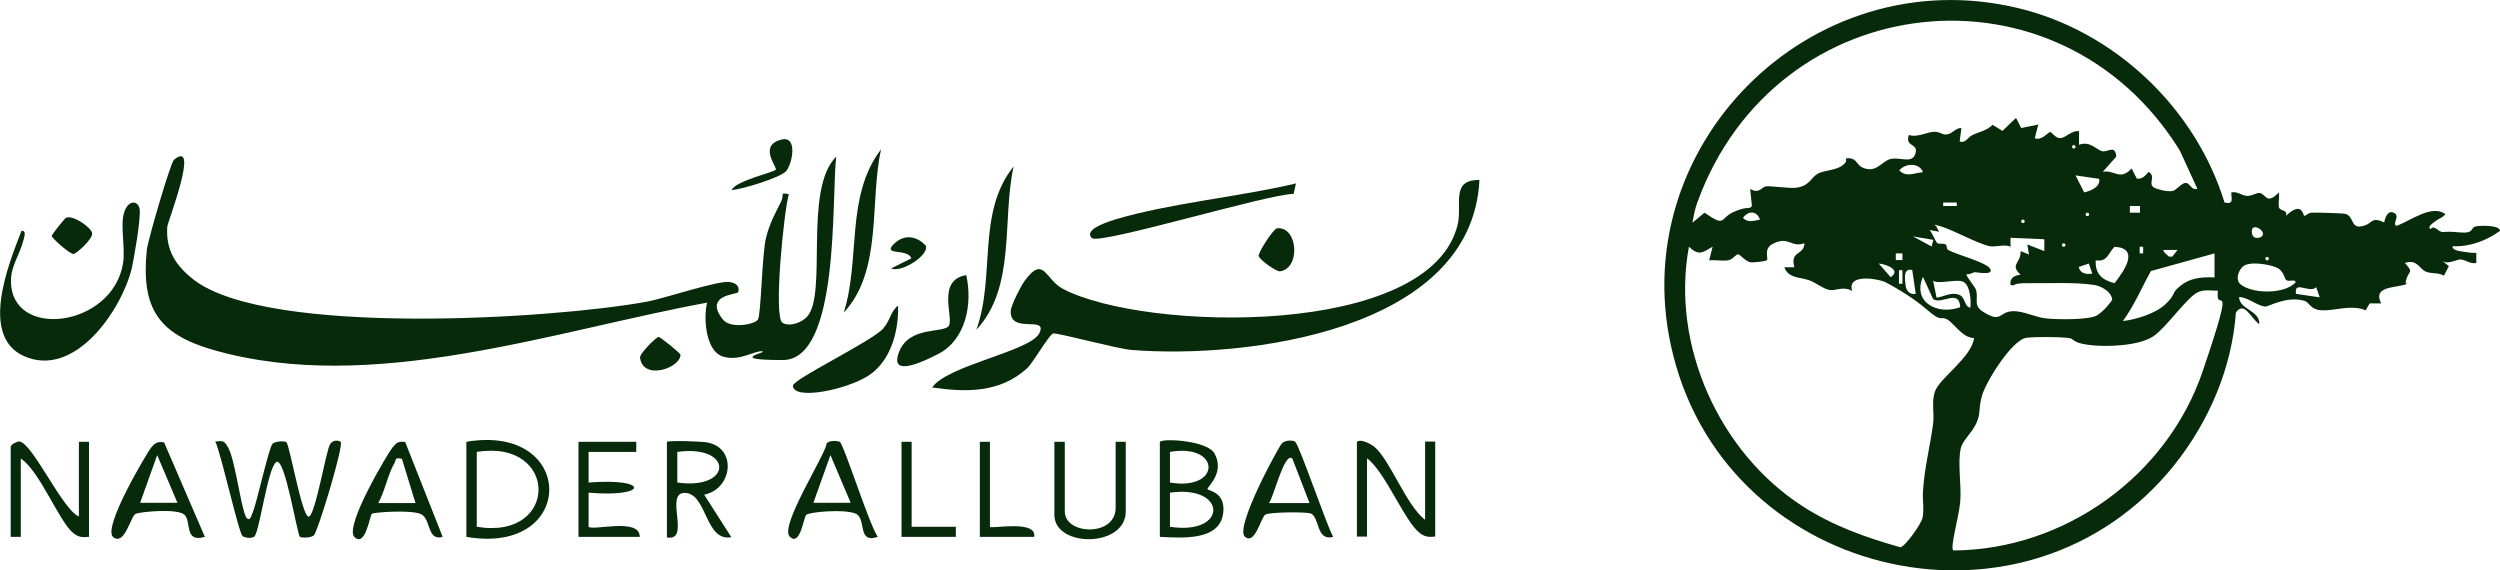
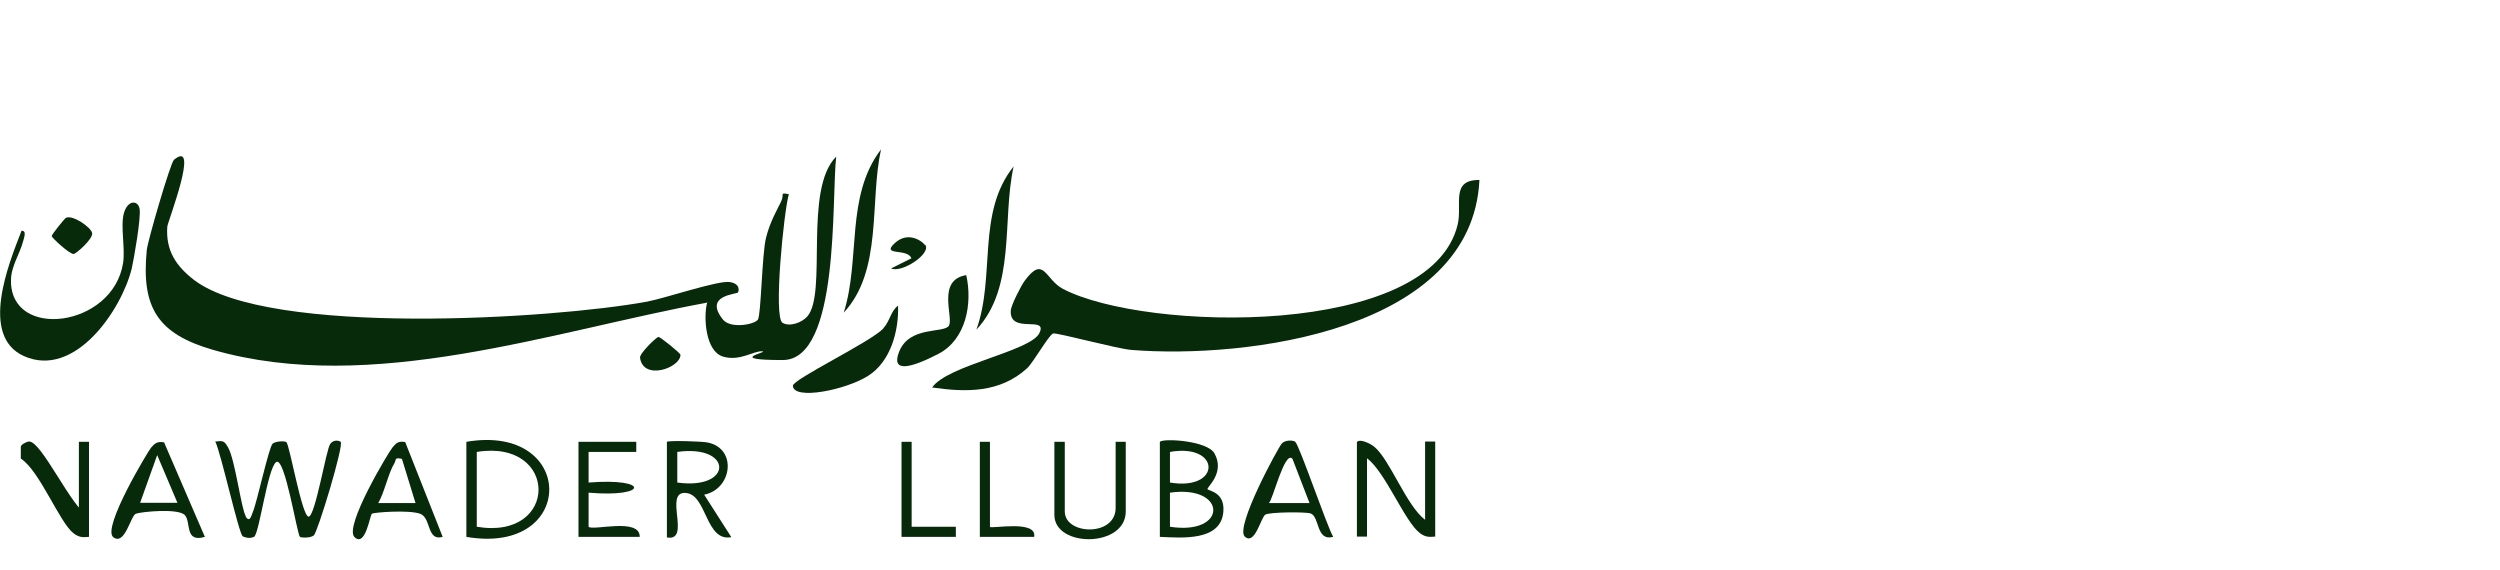
<svg xmlns="http://www.w3.org/2000/svg" id="Layer_1" version="1.1" viewBox="0 0 865.2 197.4">
  <defs>
    <style>
      .st0 {
        fill: #072a0a;
      }
    </style>
  </defs>
  <g>
    <path class="st0" d="M244.9,104.7c-53.8,9.9-116.4,32.1-171.1,16.4-19.1-5.5-25-14.5-23-34.6.3-3.1,8.2-30.2,9.4-31.2,9.1-7.5-2.1,21.3-2.3,23.1-.6,8.3,3,13.7,9.4,18.6,26,19.5,123.8,13.4,156.6,7.4,6-1.1,24.6-7.4,28.6-6.8s3.1,3.4,2.9,3.6c-.5.7-12,.9-5.2,9.4,2.7,3.3,11,1.7,12.1,0s1.4-22.7,2.8-28.3,3.9-9.8,5.2-12.5-.7-3.2,2.7-2.6c-1.7,5.8-5.4,42.5-2.2,44.5,2.4,1.5,6.7,0,8.6-2.2,7-8-1.4-44,10-55.3-1.7,14.1,1.4,70.4-18.5,70.4s-5-2.7-7-3c-2.8-.4-7.8,3.6-13.7,1.8-6-1.8-6.8-13.4-5.5-18.6h.2Z" />
    <path class="st0" d="M512,62.3c-2.5,52.2-80.7,62-120.5,58.8-4.9-.4-25.6-6-27-5.7s-6.9,10.1-9.1,12.1c-9.4,8.5-21,8.3-32.8,6.6,5.2-7.7,34-12.5,37.1-18.8s-10.3.5-9.9-7.7c0-1.8,3.6-8.8,4.8-10.4,6.7-9.1,7-.5,13.3,2.8,28.4,14.8,127.3,17.1,136.6-22.4,1.6-6.9-2.6-15.5,7.6-15.3h0Z" />
    <path class="st0" d="M7.3,79.9c2.1-.3,1,2.4.7,3.6-1.1,4.3-4.2,8.7-4.2,13.5-.3,20.8,35.3,16.4,38.8-6,.8-5.2-1-12.8.3-17.3s4.8-4.5,5.4-1.5-2,17.6-2.7,20.7c-3.5,14.3-19.7,38.3-37.4,30.3-15.3-7-5.2-31.9-.8-43.2h0Z" />
    <path class="st0" d="M85,178.8c1.6,2.3,2-.6,2.5-1.6,1.5-3.5,5.6-22.8,6.9-23.7s4.1-.9,4.7-.5c1.1.8,5.4,25.8,7.7,25.8s6.1-23.4,7.5-25.2,3.4-.9,3.6-.7c1.2,1.1-8,31.4-9.3,32.4s-4.4.8-4.8.5c-1-.9-5.2-27.9-8.2-25.9s-5.9,25.1-7.7,25.9-3.5,0-3.9-.2c-1.4-1-7.5-28.8-9.5-32.8,2.7-.3,3.1-.3,4.4,2,2.5,4.2,4.6,21.6,6.2,23.9h0Z" />
    <path class="st0" d="M469.7,152.9c1.1-1.1,4.5.6,5.9,1.7,5.4,4.4,11.1,20.4,17.6,25.3v-27.1h3.5v32.9c-2.2.2-3.4.2-5.3-1.2-5.3-4-11.9-21.1-18.3-25.9v27.1h-3.5v-32.9h0Z" />
-     <path class="st0" d="M27.3,178.8v-25.9h3.5v32.9c-2.2.2-3.4.2-5.3-1.2-4.9-3.7-11.7-21.6-18.3-25.9v27.1h-3.5v-31.2c0-.7,2-1.8,2.9-1.8,4.4,0,14.9,23.4,20.6,25.9h0Z" />
+     <path class="st0" d="M27.3,178.8v-25.9h3.5v32.9c-2.2.2-3.4.2-5.3-1.2-4.9-3.7-11.7-21.6-18.3-25.9v27.1v-31.2c0-.7,2-1.8,2.9-1.8,4.4,0,14.9,23.4,20.6,25.9h0Z" />
    <path class="st0" d="M401.4,152.9c1.3-1.3,16.4-.4,18.9,4,3.8,6.8-2.8,11.8-2.4,12.4s5.9,1,5.5,7.5c-.6,10.7-14.6,9.3-22,9v-32.9ZM404.9,167c17.9,3,17.7-13.7,0-10.6v10.6ZM404.9,182.3c20.1,3.1,19.9-14.6,0-11.8v11.8Z" />
    <path class="st0" d="M161.4,185.8v-32.9c38.1-6.5,38.4,39.5,0,32.9ZM165,182.3c28.6,4.8,28.4-30.5,0-25.9v25.9Z" />
    <path class="st0" d="M305.7,113.6c2.2-2.3,2.7-6.2,5.1-7.8.3,8.8-2.6,19.4-10.4,24.3s-25.8,8.5-26,3.4c-.1-2.2,26.8-15.1,31.3-19.8h0Z" />
    <path class="st0" d="M230.8,152.9c.5-.5,12.7-.2,14.4.3,10,2.3,8.1,16.1-1.5,18l9.4,14.7c-9,1.7-8.4-14.8-15.8-15.3-7.8-.6,2.1,16.9-6.5,15.4v-33.1ZM234.4,167c19.4,2.7,19.3-13.3,0-10.6v10.6Z" />
-     <path class="st0" d="M448.5,63.5l-.8,3.6c-8.8,0-67.2,17.7-69.8,15.3-3.3-3.2,6.8-6,8.2-6.5,19.3-5.7,42.5-7.7,62.3-12.4h0Z" />
    <path class="st0" d="M448.3,153c1.4,1.1,10.8,28.8,13.1,32.8-6,1.6-4.6-6.9-7.8-8.1-1.7-.6-14.2-.5-15.7.4s-3.6,10.8-7.1,7.6,11.6-30.9,12.8-32.2,3.9-1.2,4.7-.6h0ZM447.3,158.8c-2.7-3.2-6.9,14.7-8.2,15.3h14.1l-5.9-15.3Z" />
    <path class="st0" d="M56.7,152.9l14.2,32.9c-7.1,2.1-4.7-5-6.9-7.5s-15.2-1.2-17-.5-3.8,11.2-7.8,8.1,12-29.7,13.1-31,2.1-2.3,4.5-1.8v-.2ZM61.4,174l-7-16.5-5.9,16.5h12.9Z" />
-     <path class="st0" d="M290.7,153c1.4,1,10.2,28.8,13.1,32.8-7.4,2.5-3.7-6.5-7.8-8.1s-16.1-.5-17,.5-2.1,11.1-5.7,7.5,12.1-27.8,12.8-32.2c.7-1.2,4-1,4.7-.5h-.1ZM294.4,174l-7-16.5-5.9,16.5h12.9Z" />
    <path class="st0" d="M140.2,152.9l13,32.9c-5.6,1.6-3.9-6.6-7.8-8s-16-.5-16.7,0-2.2,11.7-6,8.1,11.9-29.6,13.1-31,1.9-2.4,4.5-1.9h-.1ZM139.1,158.8c-2.7-.6-1.9.3-2.6,1.5-2.1,3.4-3.4,10-5.6,13.8h12.9l-4.7-15.3h0Z" />
    <path class="st0" d="M220.2,152.9v3.5h-16.5v10.6c21.4-1.7,20.6,5.3,0,3.5v11.8c1.5,1.5,17.8-3.3,17.7,3.5h-21.2v-32.9h20Z" />
    <path class="st0" d="M368.5,152.9v24.1c0,8.2,17.6,8.8,17.6-1.2v-22.9h3.5v24.1c0,12.6-24.7,12.6-24.7,1.2v-25.3h3.6Z" />
    <path class="st0" d="M334.4,95.2c2.2,9.8,0,22.3-9.7,27.3s-16.3,6.5-13.6-.6c3.5-9.3,15.6-6.4,17.3-9.2s-4.4-15.9,6.1-17.5h0Z" />
    <path class="st0" d="M292,108.2c5.9-18.6.5-40.2,12.9-56.5-4,18.3.6,42-12.9,56.5Z" />
    <path class="st0" d="M337.9,114.1c6.7-18.5,0-40.4,12.9-56.5-4.1,18.4.9,41.8-12.9,56.5Z" />
    <polygon class="st0" points="315.5 152.9 315.5 182.3 330.8 182.3 330.8 185.8 312 185.8 312 152.9 315.5 152.9" />
    <path class="st0" d="M342.6,152.9v29.4c0,.9,16.4-2.6,15.3,3.5h-18.8v-32.9h3.5Z" />
-     <path class="st0" d="M442,79c7.2-.7,8.2,13.9,1,14.9-1.3.2-7.2-4.1-7.4-5.3s5.1-9.5,6.4-9.6Z" />
-     <path class="st0" d="M253.2,65.8c1.2-3.2,14.8-6.2,15.3-7.1s-6.2-8.4,2-10.4c5.8-1.4,3.6,8.8,1.5,11s-14.7,6.1-18.8,6.5Z" />
    <path class="st0" d="M22.8,75.4c2.3-1.2,8.8,3.3,9.1,5.3.3,2-5.5,7.1-6.4,7.2-1.4.1-7.6-5.6-7.6-6.2s4.5-6.1,4.9-6.3h0Z" />
    <path class="st0" d="M227.9,116.6c.6,0,7.6,5.6,7.6,6.2,0,4.5-12.9,9.1-14,1-.2-1.5,5.7-7.2,6.4-7.2Z" />
    <path class="st0" d="M320.2,84.7c2.2,3.2-8.3,9.9-11.8,8.2l7-3.5c-1.2-3.6-10.6-.7-5.8-5.2s9.8-.5,10.5.6h0Z" />
  </g>
-   <path class="st0" d="M769.9,70.1c3.3.7,2.3-1.2,2.3-3.5,2-.5,3.7,1.1,5.4,1.2s3.4-1.2,4.5-1c2.3.5,2.2,4.2,6.6-.2.2,1.7-.3,3.6,0,5.1s3.2.7,2.4,3c5.8-5.4,5.9,0,6.4,0s1.3-1,2.5-1.1,11.1.2,11.7.4c3.4,1.1,1.5,5.8,6.8,4,2.4-.8,2.4-3.1,6.6-1,.3-1.4,1.1-4.1,3-3.5,3,.9-.3,3.7,1.2,4.7,5-1.8,12.3-7.6,17-4.1-.8,1.2-2.4,1.6-3.4,2.4s-2.9,1.9-1.8,2.8c1.6-1.7,2.6,1.1,4.4,1,3.8-.3,4.5.2,7.4.2s2.4-1.7,3.7-2.1,8.6-.6,8.6,1.5c-4.7,3.4-10.5,5.6-16.4,5.3-.3,1.6,3.2,1.8,4.4,2s2.5.4,3.8.3v3.5c-2,.5-3.7-1.1-5.4-1.2s-4.8,2.3-7,0l2.9,2.3-1.7,3.3c-2-1.2-4.5-.5-6.5-1.5s-2.9-4.3-7-2.9c3,3.5,1.6,2.4.6,5.3s.6,1.5.5,1.6c-1.8,2-12.9.3-9.3,7.1h-4l-1.4,2.4c-4.8-2.1-10.9.2-15.1,0s-4.3-2.8-6.1-3.3c-6.2-1.8-12.4,2.1-13.6,2-3.1-.4-5.8-3.2-9-3.3.1,4.4,7.3,4.6,7,9.4-2.8-1.9-5.3-8.3-8.1-4-1.4,19.2-9.3,37.6-21.2,52.6-50.6,63.3-153.7,40.5-173.5-37.7-18.3-71.6,47.2-137.6,119.3-120.3,33.5,8,61.5,34.7,71.5,67.4h0ZM760.5,65.4l-6.1-13.3c-41.8-67.5-139.9-56.9-167,18-.8,2.1-1.3,4.8-1.7,7l4.2-3.5c7.6,5.3,5.1,1.9,10.2-.3s5.1-.6,6.2-2l-.6-5.9c3.1,1.8,3.9-.6,5.4-.9s8.5.9,11,.4c4.2-.7,4.8-3.6,7-4.8s6.3-1.1,8.6-2.9.5-2.3,1.3-2.4c3.5-.4,3.5,2.1,5.2,3,5.1,2.6,6.9-2.1,10.2-2.8s7.4,1.8,8.5-1.9-3.7-2-2.3-6.4c3,1,6.5-1.1,8.8-1.1s2.7,1.2,4.5.9,3-2.3,4.9-2.2l-.6,4.7c2.1.6,2.7-1.4,4.3-2.2,2.4-1.2,5-1.5,7.1-3.6l3.4,2.1,4.7-4.5,1.8,3.5,5.9-1.2-1.2,4.7c2.3,1.1,4.6-2.1,5.3-2.1s1.7,2.1,3.5,2.1,4-2.8,6.5-2.4v4.7c3.8-1.4,5.9,1.6,7.9,2.2s4.6-2.5,5,1.9l-4.7,5.3c3.9-1,5.9,3.3,10-1.2l1.8,3.5c1.9.3,2.9-1,4.1-2.3,2.9,1.6-.9,4.5,2.5,5.7s5.3,1,5.7.9c1.2,0,3.2-2.9,4.7-2.8s1.9,2.8,4.1,2h0ZM717.7,50.2c-.8,0-.8,1.2,0,1.2s.8-1.2,0-1.2ZM665.5,59.6c-1.3-3.5-6.3-3.1-8.2-.6,2.6,2.5,5.2.8,8.2.6ZM726.5,61.9l-8.2-1.2,3,5.9c2.3-.6,5.6-1.8,5.2-4.7ZM677.2,70.1h-4.7v1.2h4.7v-1.2ZM740.6,71.3h-3.5v2.3h3.5v-2.3ZM609.1,76c-1.1-3.1-4-3.2-5.9-.6,1.7,1.8,3.8,1,5.9.6ZM722.4,73.6c-.8,0-.8,1.2,0,1.2s.8-1.2,0-1.2ZM700.1,76c-.8,0-.8,1.2,0,1.2s.8-1.2,0-1.2ZM696,85.4c-2.2-1-5.6.2-7.4-.2-4.3-.9-12.2-5.4-16.7-6.8s-1.2,0-1.8,0l1,1.8-3.3-.6c.8.9,2.2,4.2,2.6,4.5.7.5,2.1,0,2.9.5s0,1.4,1.1,2c3.2,1.7,13.2,4.2,14.4,6.5s-4.7,1.1-5.3,1.1-1.8.9-2.9.7c-.5.4,3,4.4,3.3,5.5.8,2.9-1,5.2,2.1,7.3,6.8,4.4,5.6.3,10.4,0,3.7-.2,7.9,2.1,11.7,2.5s15,.6,17.7-1.1,5.1-5.1,5.2-5.4c-.3-2.8-3.9-4.8-6.4-5.1-6.5-1-15.4-.5-22.3-.6s-4.3,1.2-6.5.6c-.4-2.4,1.5-3.4,3.5-3.5-3.9-3.7.1-3.8,0-8.2l2.9,1.2-.6-3.5,5.9,2.3v-4.1l-11.7-.5v3.5l.2-.4ZM782.8,81.8c1.8-1.8-3.5-5-3.5-1.8s2.8,2.4,3.5,1.8ZM669,83l-7-1.2,6.5,3.5.6-2.3h-.1ZM624.4,84.2c-4.7,1.6-5.3-2.7-10.9.2-3.3,1.7-1.4,5-2,5.6s-4.7.8-5.3.8c-2,0-3.9-2.8-4.7-2.8s-1.7,1.8-3.5,2.1-4.4-.2-6.5,0l1.2-4.7c-3.7,2.1-4.7,3.2-8.2,0-6.3,34,10.5,71.3,39.5,89.9,10.4,6.7,21.9,10.8,33.7,14.1,1.8-.4,7.1-8,7.6-10,.7-2.9,0-6.2.2-9.2.5-8.5,2.4-15.2,3.5-23.5.5-3.7-.6-7.5.6-11.1,1.6-4.8,12.6-11.7,13.6-18.6-4,0-7-5.2-9.4-6.5s-1.5,1.4-7-3.4-13.8-9.3-14.9-9.7c-3.5-1.2-12.7-2.4-10.9,3.3-2.9-1.7-5.3-.2-7.4-.3s-4.9-2.4-7.2-3.3c-3.3-1.3-7.4-.6-8.9-4.6h3.5c-1.6-5.8,3.2-4,3.5-8.2h-.1ZM714.2,84.2c-.8,0-.8,1.2,0,1.2s.8-1.2,0-1.2ZM725.3,90c-.3,4.7,2.1,6.9,6.5,8,3.4-4.3,8.8-12.1,0-12.6-2.3,2.3-2.4,5.3-6.5,4.7h0ZM741.7,87.7v-2.3h-1.2v2.3h1.2ZM753.5,86.5h-4.7c-.5.4,1.2,1.7,1.8,2.3h1.2l1.8-2.3h0ZM658.4,87.7h-2.3v2.3h2.3v-2.3ZM766.4,87.7l-22,6.1c-3.3,5.9-5.7,11.8-9.7,17.3,4.6-.5,11.3-2.6,14.7-5.8s2.3-3.7,4-5.3c3.7-3.7,7.8-4.2,13-4v-8.2h0ZM784.6,88.9c-.8,0-.8,1.2,0,1.2s.8-1.2,0-1.2ZM650.2,91.2l4.1,4.7c3.7-2.3-1.1-4.4-4.1-4.7ZM724.1,94.7l-1.2-3.5-3.5,1.2c.6,2.3,2.5,2.6,4.7,2.3ZM791.2,96.9c-.5-.3-.7-2.6-2.6-3.9s-8.9-2.6-11.7-1.2c-2,1-3.5,4.8-1.6,6.5,4,3.5,15.4,3.6,19.2-.6-.2-1.3-2.3,0-3.3-.8ZM658.4,98.2v-4.7h-1.2v4.7h1.2ZM661.9,93.5c-3.3-1-2.7,3.1-2.4,5.3.3,2,1.4,3.2,3.5,2.9l-1.2-8.2h0ZM678.4,106.4c-.3-6.7-6.4-.8-9.4-2.9l-3.5-7.7c-3.8,8.9,5.2,13.4,12.9,10.5h0ZM681.9,106.4c.3-2.4-.1-7.5-2.3-8.8s-8.9,1-10.6-.5l1.2,5.9c2.6-.3,4.8-1.9,7.5-1.1s1.9,4.2,4.2,4.6h0ZM801.6,99.4c-2.4,2.3-7.8-2.6-7,2.3l8.2,1.2-1.2-3.5ZM767.6,100.6c-2.3,0-4.9-.5-7.1.6-3.9,2-10.7,12.1-15.3,15.2-5.1,3.4-16.8,3.8-22.8,2.9s-3.9-2.1-7-2.4-10.9-.4-14.1,0c-5,.7-13.9,15.1-15.3,19.8s-.4,6.2-2,9.7-4.7,5.9-5.4,8.7c-1.2,5.2.3,12.9-.2,18.5s-3.6,15.8-2.4,16.9c38.5-.2,74-25.8,86.3-62s4.1-18.4,5.3-28.1v.2Z" />
</svg>